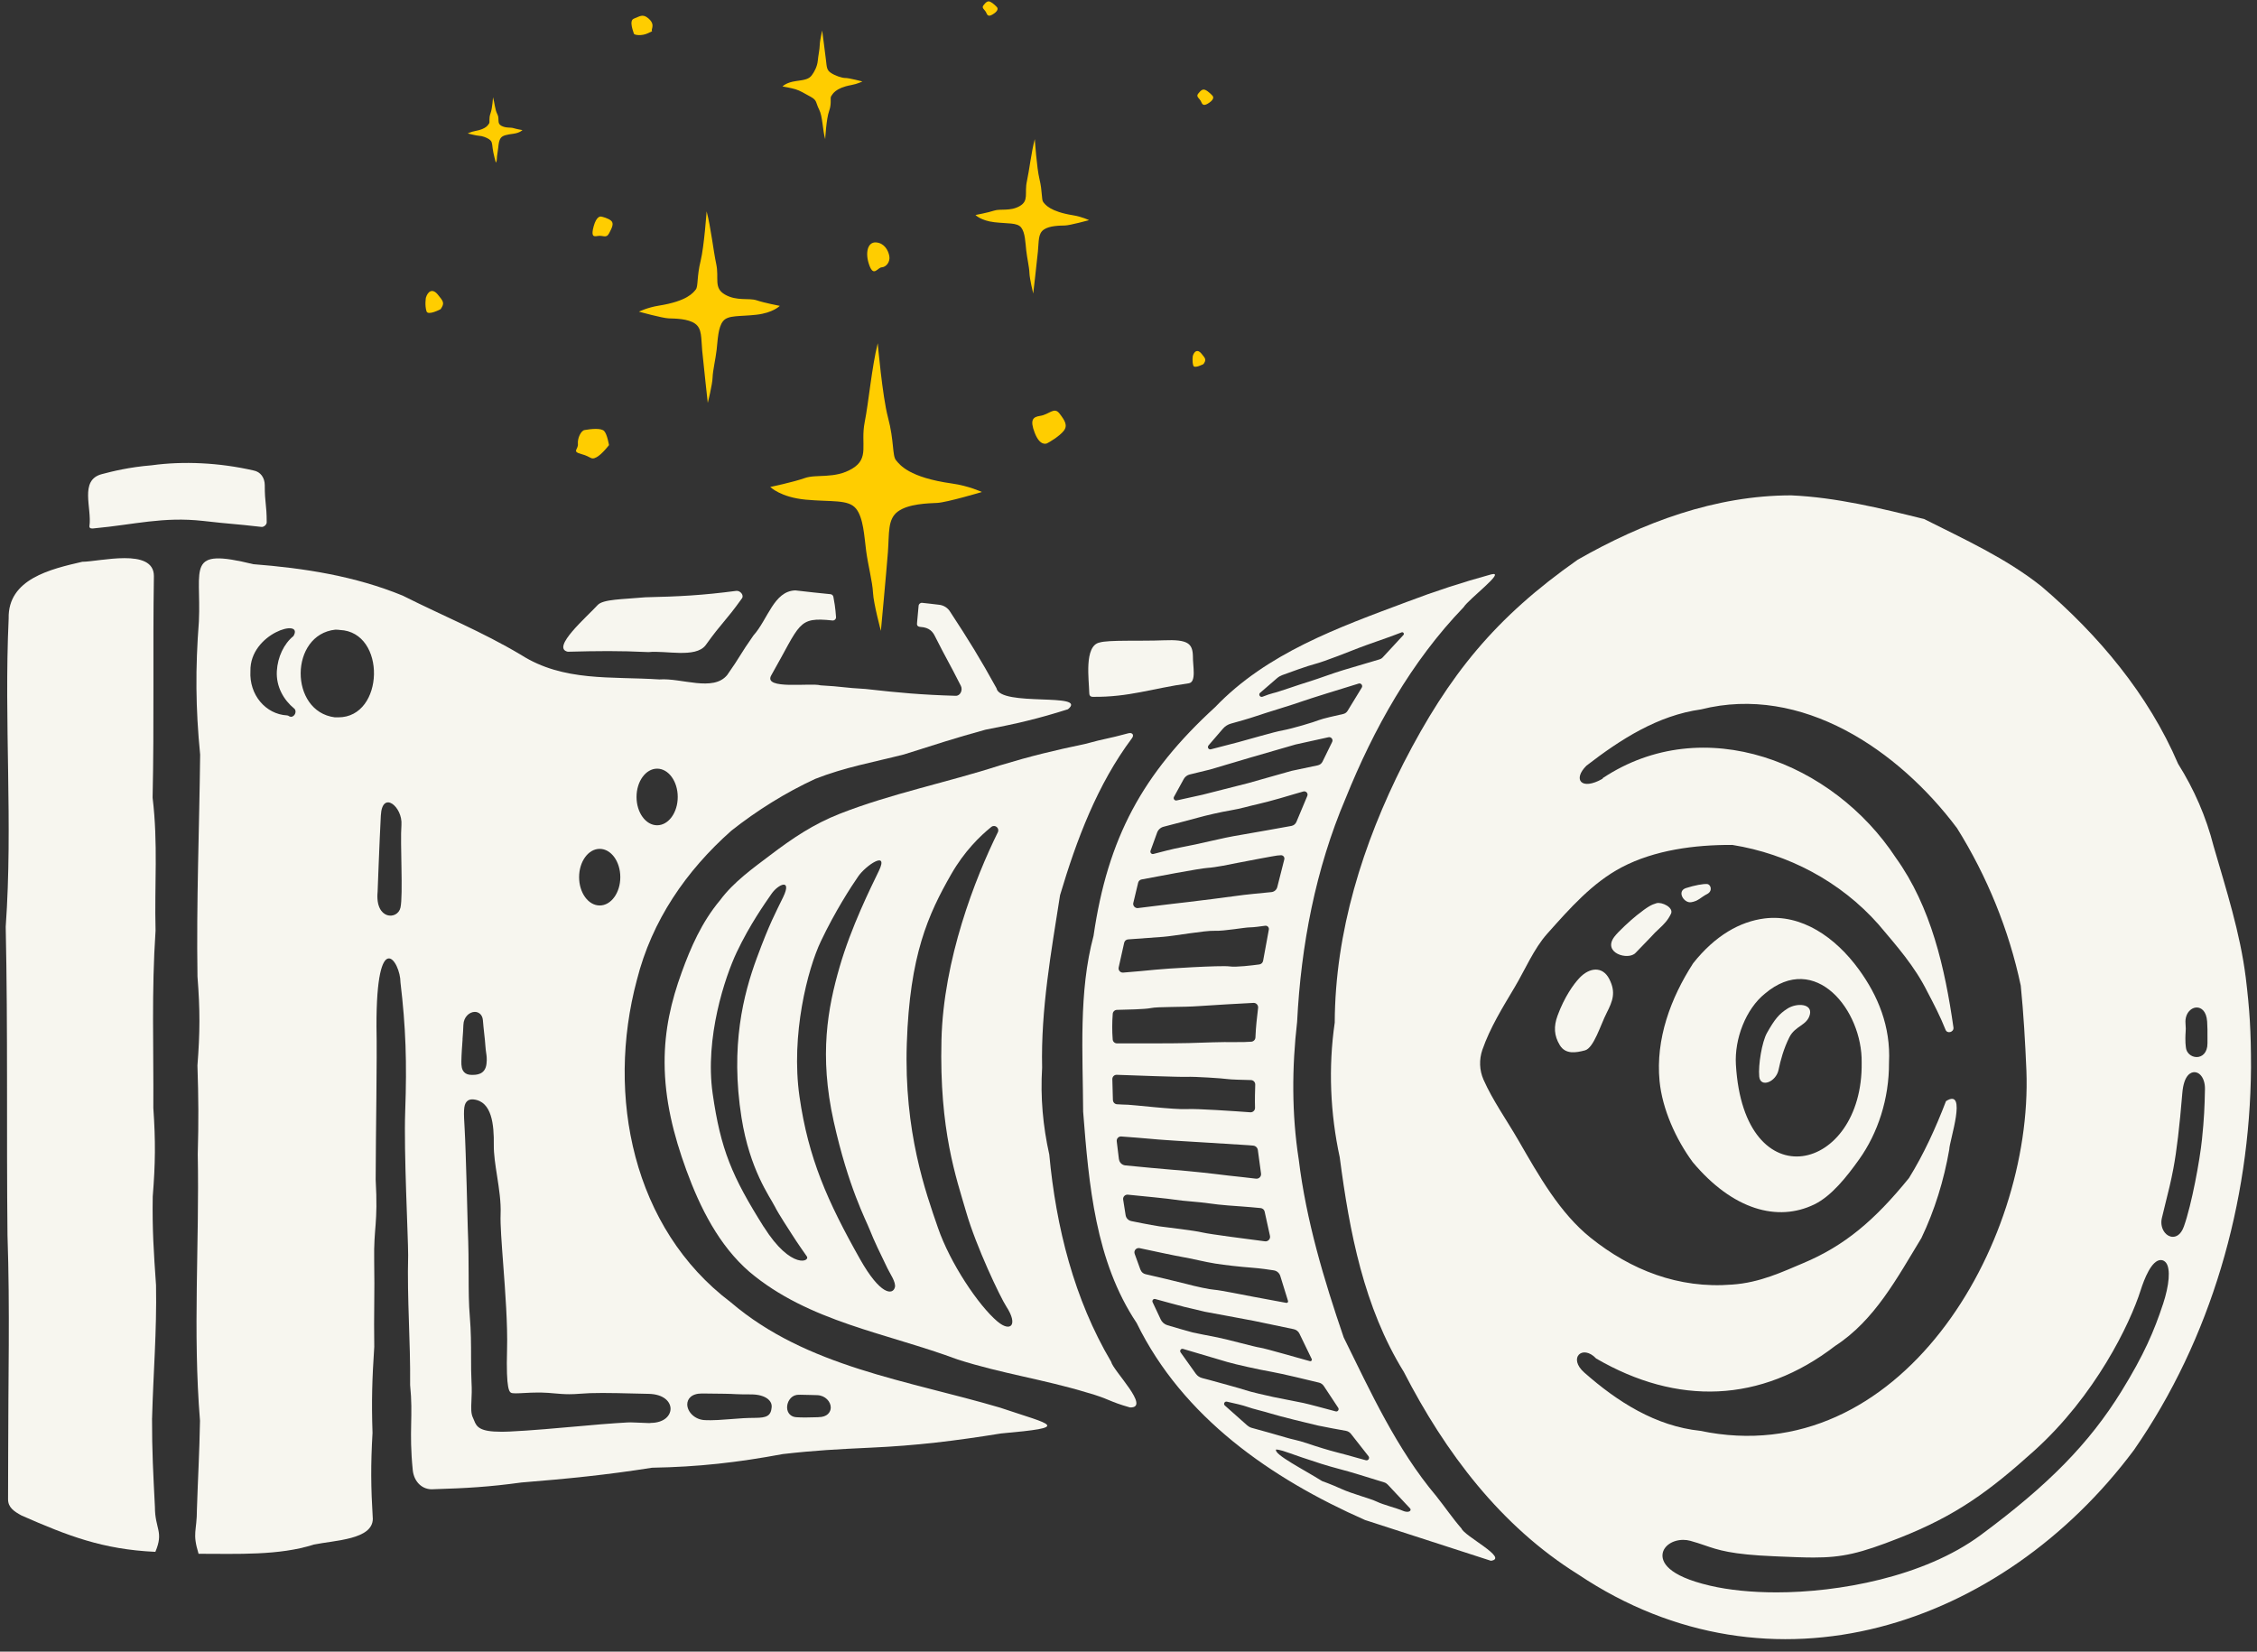
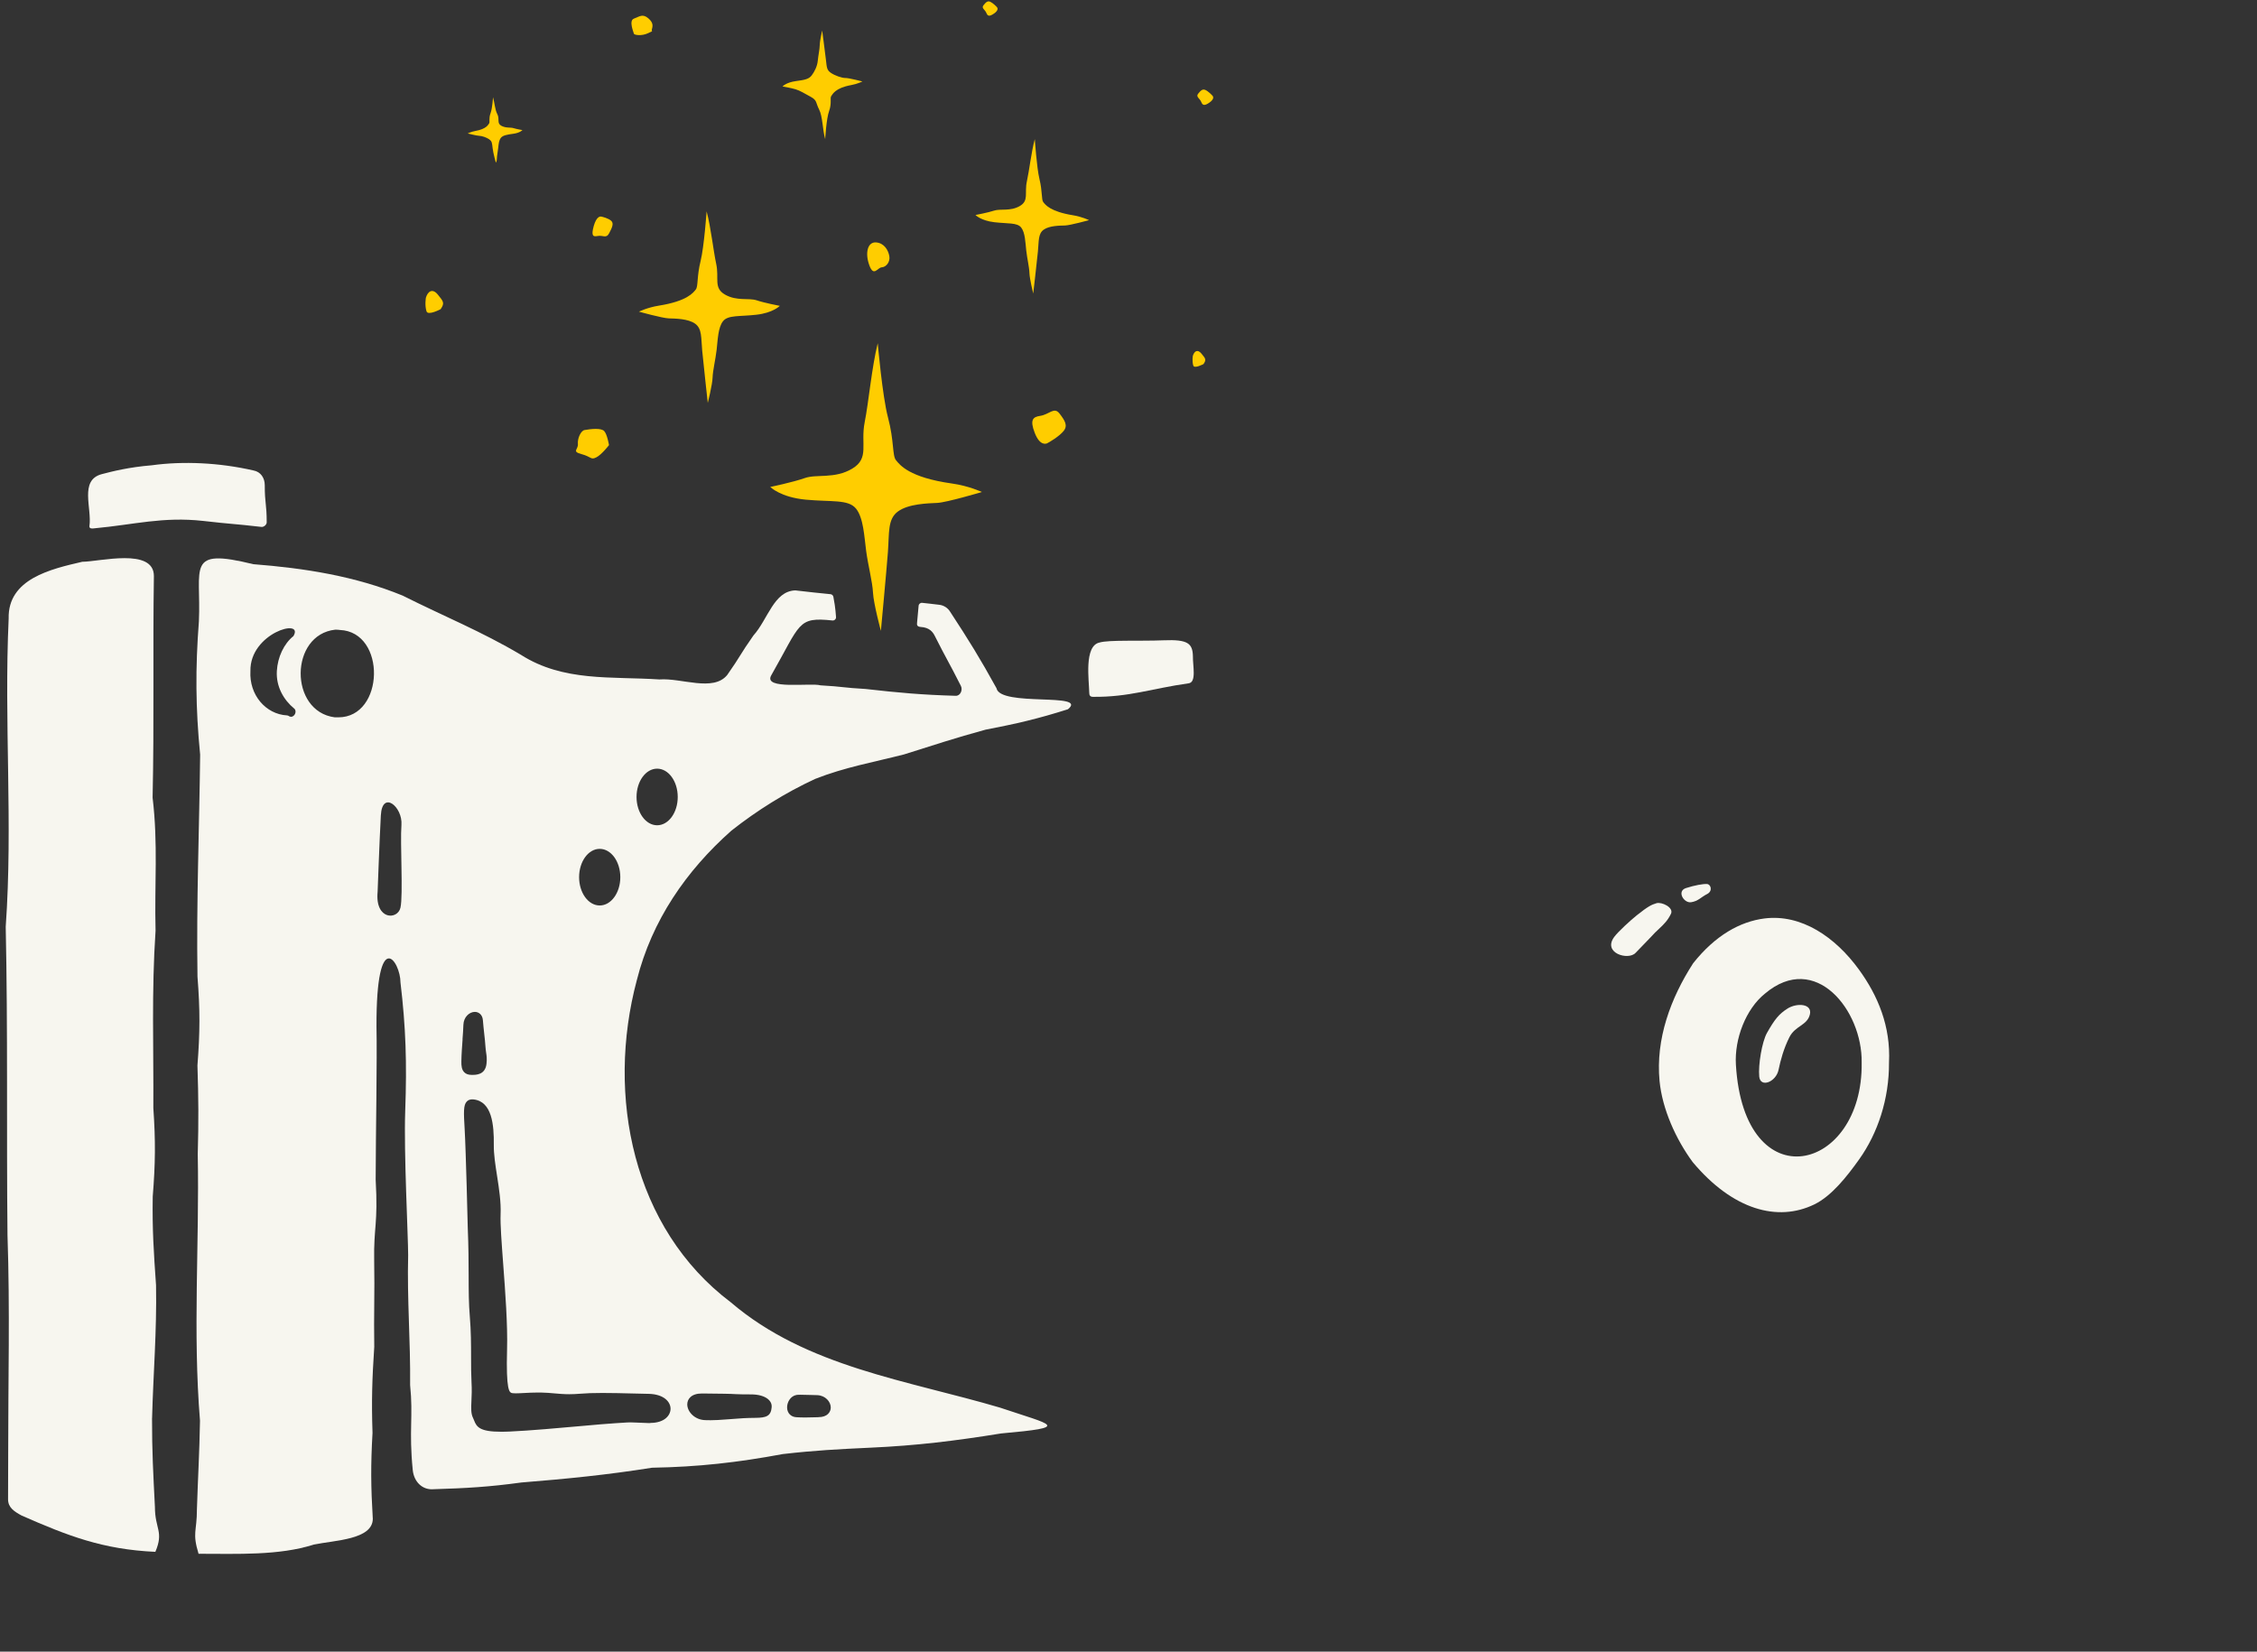
<svg xmlns="http://www.w3.org/2000/svg" width="179" height="131" viewBox="0 0 179 131" fill="none">
  <rect x="0" y="0" width="179" height="131" fill="#333333" stroke="none" />
  <path d="M67.046 6.184C67.335 6.184 68.395 6.46 68.395 6.46C68.395 6.46 68.011 6.658 67.508 6.748C66.227 6.979 66.031 7.481 65.922 7.626C65.813 7.77 65.98 8.193 65.756 8.804C65.531 9.416 65.445 11.037 65.445 11.037C65.237 10.313 65.246 9.234 64.965 8.689C64.683 8.145 64.827 7.965 64.289 7.674C63.751 7.382 63.465 7.196 63.103 7.084C62.745 6.972 62.059 6.857 62.059 6.857C62.059 6.857 62.351 6.537 63.11 6.434C63.869 6.335 64.157 6.264 64.375 5.979C64.593 5.694 64.814 5.262 64.856 4.829C64.897 4.397 65.009 3.894 65.013 3.57C65.016 3.247 65.205 2.417 65.205 2.417C65.205 2.417 65.439 4.185 65.506 4.765C65.573 5.342 65.57 5.56 65.893 5.777C66.217 5.998 66.755 6.184 67.043 6.187L67.046 6.184ZM38.805 11.059C39.026 11.21 39.022 11.357 39.07 11.755C39.115 12.152 39.324 12.901 39.324 12.901C39.324 12.901 39.407 12.796 39.407 12.571C39.407 12.347 39.487 12.004 39.516 11.706C39.544 11.409 39.573 11.13 39.724 10.934C39.874 10.739 40.195 10.678 40.714 10.608C41.233 10.54 41.434 10.319 41.434 10.319C41.434 10.319 40.967 10.239 40.72 10.162C40.473 10.086 40.124 10.175 39.756 9.974C39.388 9.772 39.641 9.432 39.445 9.061C39.25 8.689 39.24 8.205 39.099 7.709C39.099 7.709 39.058 8.561 38.904 8.981C38.75 9.4 38.865 9.692 38.792 9.788C38.718 9.887 38.584 10.23 37.703 10.387C37.36 10.448 37.094 10.585 37.094 10.585C37.094 10.585 37.821 10.771 38.02 10.774C38.218 10.777 38.587 10.902 38.808 11.053L38.805 11.059ZM59.977 24.964C61.316 24.817 61.845 24.259 61.845 24.259C61.845 24.259 60.644 24.032 60.016 23.821C59.388 23.609 58.44 23.904 57.501 23.366C56.566 22.828 57.053 22.081 56.8 20.922C56.572 19.865 56.383 18.049 56.041 16.764C56.041 16.764 55.842 19.576 55.566 20.688C55.256 21.94 55.381 22.712 55.182 22.962C54.983 23.209 54.513 23.885 52.245 24.243C51.358 24.384 50.672 24.718 50.672 24.718C50.672 24.718 52.53 25.236 53.039 25.252C53.548 25.268 54.57 25.272 55.128 25.672C55.688 26.072 55.595 26.796 55.691 27.815C55.788 28.837 56.133 31.96 56.133 31.96C56.133 31.96 56.499 30.509 56.515 29.939C56.534 29.368 56.752 28.484 56.838 27.725C56.925 26.966 56.947 25.967 57.344 25.473C57.741 24.977 58.638 25.115 59.977 24.964ZM67.876 40.323C68.485 41.057 68.542 42.556 68.693 43.693C68.844 44.833 69.196 46.153 69.237 47.011C69.279 47.87 69.862 50.038 69.862 50.038C69.862 50.038 70.301 45.336 70.419 43.802C70.535 42.267 70.381 41.182 71.211 40.57C72.04 39.958 73.575 39.923 74.337 39.888C75.099 39.849 77.876 39.023 77.876 39.023C77.876 39.023 76.835 38.536 75.503 38.35C72.088 37.873 71.364 36.867 71.06 36.502C70.756 36.133 70.922 34.971 70.423 33.1C69.981 31.438 69.612 27.222 69.612 27.222C69.132 29.157 68.895 31.892 68.578 33.481C68.232 35.23 68.981 36.338 67.588 37.171C66.195 38.004 64.763 37.584 63.824 37.918C62.886 38.251 61.089 38.622 61.089 38.622C61.089 38.622 61.893 39.442 63.907 39.631C65.922 39.82 67.267 39.593 67.876 40.326V40.323ZM80.99 18.049C81.307 18.449 81.32 19.253 81.39 19.865C81.457 20.477 81.63 21.191 81.643 21.652C81.656 22.113 81.944 23.282 81.944 23.282C81.944 23.282 82.236 20.765 82.316 19.942C82.396 19.118 82.325 18.535 82.777 18.215C83.229 17.895 84.052 17.895 84.462 17.885C84.872 17.872 86.371 17.462 86.371 17.462C86.371 17.462 85.82 17.19 85.106 17.075C83.28 16.78 82.902 16.232 82.742 16.031C82.582 15.829 82.684 15.207 82.438 14.198C82.22 13.302 82.069 11.034 82.069 11.034C81.79 12.065 81.63 13.532 81.441 14.381C81.236 15.316 81.624 15.918 80.868 16.348C80.112 16.777 79.347 16.537 78.84 16.706C78.331 16.873 77.364 17.052 77.364 17.052C77.364 17.052 77.787 17.501 78.866 17.626C79.945 17.751 80.669 17.645 80.987 18.045L80.99 18.049ZM82.063 34.33C82.473 35.39 82.972 35.195 83.046 35.16C83.206 35.086 84.023 34.605 84.363 34.173C84.702 33.741 84.452 33.35 84.026 32.796C83.6 32.242 83.219 32.876 82.492 32.985C81.941 33.068 81.653 33.27 82.063 34.33ZM78.834 1.075C79.231 0.8 79.1 0.611 79.078 0.585C79.033 0.524 78.751 0.236 78.536 0.14C78.322 0.044 78.187 0.185 77.998 0.419C77.812 0.652 78.113 0.745 78.232 1.034C78.322 1.251 78.434 1.354 78.831 1.075H78.834ZM95.916 8.138C96.342 7.84 96.201 7.642 96.179 7.613C96.131 7.549 95.827 7.238 95.599 7.136C95.372 7.033 95.224 7.184 95.023 7.433C94.824 7.683 95.144 7.783 95.272 8.093C95.368 8.327 95.49 8.436 95.916 8.138ZM47.383 18.721C47.825 18.628 48.071 18.955 48.315 18.494C48.555 18.036 48.693 17.722 48.478 17.517C48.26 17.312 47.754 17.184 47.655 17.174C47.61 17.168 47.303 17.155 47.085 17.94C46.87 18.724 47.049 18.788 47.383 18.718V18.721ZM47.29 36.278C47.732 36.05 48.299 35.304 48.299 35.304C48.299 35.304 48.158 34.439 47.914 34.186C47.671 33.933 46.86 34.019 46.358 34.109C46.076 34.16 45.791 34.753 45.832 35.208C45.874 35.663 45.316 35.803 46.12 36.018C46.921 36.236 46.851 36.502 47.293 36.274L47.29 36.278ZM95.449 28.875C95.692 28.526 95.606 28.436 95.285 28.046C94.965 27.655 94.706 27.879 94.603 28.225C94.603 28.225 94.529 28.66 94.641 29C94.728 29.263 95.449 28.875 95.449 28.875ZM34.948 24.519C35.284 24.032 35.166 23.907 34.724 23.366C34.282 22.824 33.917 23.135 33.776 23.616C33.776 23.616 33.673 24.221 33.827 24.695C33.945 25.057 34.948 24.522 34.948 24.522V24.519ZM68.946 21.044C69.298 21.995 69.59 21.22 69.936 21.201C70.282 21.181 70.615 20.774 70.531 20.31C70.448 19.846 70.131 19.282 69.487 19.227C68.795 19.17 68.594 20.089 68.946 21.04V21.044ZM50.275 2.674C50.291 2.776 50.887 2.879 51.396 2.632C51.908 2.389 51.652 2.552 51.697 2.344C51.742 2.135 51.877 1.841 51.419 1.453C50.96 1.066 50.73 1.312 50.278 1.476C49.843 1.633 50.259 2.571 50.275 2.677V2.674Z" fill="#FFCD00" />
  <path d="M20.739 41.792C20.921 41.814 21.152 41.616 21.152 41.433C21.152 39.96 20.998 39.96 20.998 38.483C20.998 37.903 20.672 37.416 20.101 37.314C17.385 36.692 14.528 36.561 12.039 36.904C10.229 37.051 8.89 37.391 8.067 37.608C6.27 38.086 7.308 40.312 7.09 41.747C7.09 41.936 7.295 41.933 7.481 41.904C10.646 41.612 12.914 40.962 16.123 41.318C18.426 41.584 18.433 41.526 20.736 41.792H20.739Z" fill="#F7F6EF" />
-   <path d="M178.108 77.534C177.66 73.966 176.552 70.548 175.562 67.127C174.963 64.776 174.018 62.614 172.74 60.577C170.389 55.084 166.414 50.346 161.907 46.509C159.088 44.267 155.789 42.774 152.605 41.169C149.152 40.314 145.645 39.449 142.06 39.289C136.039 39.289 130.286 41.442 125.119 44.398C118.598 48.978 114.927 53.489 111.31 60.539C108.088 66.91 105.884 73.899 105.856 81.109C105.34 84.655 105.497 88.3 106.253 91.791C107.028 97.708 108.162 103.678 111.33 108.803C114.619 115.2 119.008 121.039 125.167 124.877C140.507 135.146 158.752 129.06 169.239 115.011C175.363 106.19 178.442 95.389 178.525 84.677C178.525 81.763 178.416 80.071 178.108 77.531V77.534ZM126.596 107.753C133.012 111.484 139.648 111.295 145.545 106.75C148.684 104.719 150.469 101.34 152.384 98.195C153.438 95.991 154.168 93.621 154.594 91.173C154.597 90.507 156.074 86.224 154.335 87.336C153.521 89.46 152.573 91.542 151.398 93.438C148.668 96.798 146.301 98.803 142.999 100.19C141.394 100.863 139.581 101.737 137.381 101.885C133.111 102.234 129.318 100.712 126.154 98.175C123.694 96.202 122.044 93.249 120.423 90.446C119.462 88.784 118.386 87.281 117.659 85.641C117.326 84.889 117.297 84.04 117.566 83.262C118.178 81.509 119.132 79.975 120.135 78.287C120.945 76.926 121.65 75.241 122.707 74.059C124.494 72.057 126.288 70.01 128.627 68.783C131.211 67.428 134.389 66.999 137.39 67.015C141.798 67.72 145.968 69.908 148.982 73.319C150.417 75.02 151.84 76.618 152.849 78.646C153.364 79.623 153.877 80.613 154.3 81.676C154.434 82.019 154.966 81.868 154.927 81.503C154.252 76.782 153.153 71.926 150.353 68.028C145.385 60.462 135.122 56.397 127.099 61.724L127.115 61.756C125.411 62.739 124.709 61.826 125.821 60.728C128.524 58.642 131.474 56.743 134.905 56.266C142.906 54.248 150.584 59.504 155.212 65.689C157.583 69.482 159.335 73.767 160.264 78.175C160.488 80.392 160.616 82.663 160.712 84.921C161.234 98.806 150.622 116.795 134.847 113.486C131.311 113.115 128.287 111.19 125.657 108.871C124.325 107.705 125.51 106.603 126.593 107.753H126.596ZM171.536 103.46C170.847 105.546 170.056 107.426 168.243 110.36C165.703 114.47 162.471 117.772 157.086 121.754C152.557 125.104 145.754 126.299 140.898 126.299C138.934 126.299 137.108 126.116 135.619 125.767C132.185 124.966 131.788 123.855 131.855 123.265C131.929 122.622 132.637 122.135 133.498 122.135C133.687 122.135 133.873 122.16 134.053 122.208C134.482 122.324 134.834 122.445 135.177 122.561C136.269 122.939 137.301 123.294 140.718 123.435L141.074 123.451C142.182 123.499 143.057 123.534 143.838 123.534C146.103 123.534 147.499 123.217 150.622 121.987C155.155 120.206 157.781 118.262 161.314 115.081C166.186 110.693 168.925 105.001 169.774 102.333C170.059 101.439 170.642 99.94 171.369 99.94C171.539 99.94 171.689 100.024 171.798 100.171C172.147 100.655 172.048 101.917 171.539 103.46H171.536ZM174.636 90.373C174.466 92.022 173.823 95.533 173.204 97.272C172.948 97.993 172.545 98.098 172.324 98.098C172.09 98.098 171.865 97.98 171.693 97.769C171.449 97.467 171.359 97.045 171.449 96.635C171.523 96.302 171.622 95.898 171.737 95.449C171.936 94.662 172.183 93.678 172.368 92.679C172.631 91.279 172.855 89.383 173.076 86.715C173.201 85.203 173.787 85.039 174.034 85.039C174.207 85.039 174.37 85.113 174.508 85.254C174.748 85.497 174.883 85.914 174.873 86.391C174.848 87.752 174.806 88.742 174.636 90.373ZM175.072 82.32V82.755C175.072 83.505 174.643 83.841 174.22 83.841C173.765 83.841 173.387 83.495 173.358 83.053C173.358 83.008 173.352 82.97 173.345 82.928C173.333 82.807 173.317 82.669 173.32 82.336C173.32 82.124 173.333 81.99 173.339 81.871C173.352 81.682 173.361 81.545 173.329 81.144C173.301 80.776 173.409 80.427 173.63 80.187C173.797 80.007 174.005 79.908 174.22 79.908C174.582 79.908 174.989 80.199 175.046 81.023C175.075 81.452 175.075 81.794 175.072 82.317V82.32Z" fill="#F7F6EF" />
-   <path d="M45.028 51.692C47.424 51.631 49.048 51.608 51.441 51.721C52.789 51.576 55.147 52.214 55.954 51.186C57.328 49.27 57.469 49.373 58.843 47.46C59.023 47.211 58.712 46.839 58.404 46.864C55.711 47.217 53.882 47.313 51.172 47.374C49.368 47.54 47.831 47.518 47.395 47.992C46.585 48.889 43.67 51.387 45.028 51.692Z" fill="#F7F6EF" />
  <path d="M12.061 112.485C12.161 108.786 12.439 105.64 12.375 101.941C12.193 99.324 12.071 97.543 12.113 94.91C12.324 92.283 12.343 90.512 12.161 87.879C12.189 83.052 12.013 78.632 12.337 73.817C12.244 70.105 12.545 66.959 12.103 63.269C12.234 57.295 12.113 51.658 12.205 45.691C12.205 43.416 7.888 44.553 6.526 44.557C4.025 45.136 0.61 45.915 0.687 49.06C0.309 57.289 1.033 65.284 0.453 73.51C0.629 81.742 0.508 89.724 0.594 97.959C0.796 103.888 0.645 109.5 0.649 115.423C0.649 117.168 0.639 117.168 0.639 118.917C0.639 119.564 1.11 119.875 1.709 120.202C5.386 121.816 8.137 122.892 12.321 123.084C13.009 121.467 12.286 121.278 12.286 119.519C12.154 116.902 12.052 115.115 12.058 112.488L12.061 112.485Z" fill="#F7F6EF" />
  <path d="M86.665 55.269C89.541 55.304 91.364 54.603 94.256 54.199C94.913 54.132 94.593 52.816 94.609 52.056C94.583 51.044 94.234 50.705 92.286 50.785C90.406 50.862 87.927 50.743 87.206 50.961C85.954 51.22 86.373 53.975 86.386 54.923C86.386 55.141 86.444 55.26 86.662 55.269H86.665Z" fill="#F7F6EF" />
  <path d="M79.308 111.645C71.963 109.477 63.962 108.426 57.962 103.295C50.185 97.433 48.052 86.908 50.509 77.728C51.7 73.006 54.417 69.063 58.007 65.882C60.041 64.278 62.293 62.868 64.657 61.776C67.011 60.85 69.263 60.459 71.694 59.838C74.097 59.082 75.73 58.538 78.158 57.875C80.625 57.401 82.306 57.013 84.699 56.254C86.352 54.899 79.318 56.087 79.029 54.582C77.755 52.269 76.816 50.748 75.368 48.541C75.176 48.211 74.833 47.996 74.452 47.964C74.164 47.919 73.424 47.852 73.145 47.814C72.998 47.794 72.867 47.9 72.854 48.047C72.812 48.502 72.77 48.957 72.732 49.38C72.713 49.559 72.719 49.7 73.011 49.726C73.716 49.767 73.978 50.126 74.129 50.421C75.141 52.423 75.192 52.397 76.204 54.396C76.374 54.729 76.163 55.206 75.788 55.187C73.11 55.11 71.307 54.947 68.648 54.646C66.861 54.547 66.867 54.457 65.08 54.358C64.311 54.137 60.499 54.736 61.166 53.566C63.517 49.447 63.228 48.919 66.022 49.213C66.188 49.229 66.326 49.088 66.303 48.922C66.284 48.752 66.268 48.592 66.262 48.448C66.252 48.252 66.172 47.749 66.095 47.34C66.073 47.224 65.983 47.141 65.868 47.128C65.423 47.087 63.731 46.91 63.078 46.827C61.371 46.878 60.909 49.114 59.75 50.408C58.67 51.942 58.754 52.003 57.677 53.534C56.569 54.899 54.035 53.755 52.299 53.89C48.488 53.637 44.692 54.092 41.313 51.936C38.174 50.072 35.195 48.88 31.934 47.24C28.145 45.687 24.144 45.065 20.085 44.748C14.691 43.422 15.973 44.979 15.774 49.284C15.489 52.993 15.508 56.151 15.873 59.851C15.806 65.831 15.569 71.478 15.662 77.462C15.87 80.098 15.864 81.872 15.659 84.505C15.745 87.135 15.755 88.919 15.684 91.549C15.819 98.682 15.281 105.566 15.861 112.68C15.816 115.307 15.7 117.104 15.617 119.724C15.617 121.485 15.233 121.553 15.748 123.238C18.814 123.238 22.132 123.391 24.887 122.507C26.581 122.161 29.532 122.116 29.567 120.48C29.413 117.924 29.397 116.207 29.544 113.651C29.458 111.091 29.515 109.371 29.682 106.822C29.64 104.269 29.724 102.542 29.676 99.993C29.628 97.276 29.993 97.148 29.794 93.554C29.801 89.951 29.916 83.967 29.858 81.414C29.836 73.333 31.761 76.273 31.761 77.92C32.184 81.475 32.277 84.256 32.136 88.147C32.02 91.363 32.37 98.077 32.37 99.547C32.28 103.112 32.559 106.29 32.526 109.855C32.783 112.36 32.418 113.436 32.735 116.598C32.828 117.52 33.491 118.205 34.413 118.116C37.014 118.036 38.766 117.936 41.348 117.584C44.999 117.289 48.097 116.985 51.713 116.412C55.381 116.348 58.481 115.999 62.085 115.329C64.667 115.034 66.428 114.945 69.02 114.823C72.681 114.66 75.775 114.278 79.388 113.695C85.035 113.189 83.485 113.055 79.308 111.645ZM52.117 60.966C53.02 60.966 53.75 61.971 53.75 63.211C53.75 64.451 53.02 65.456 52.117 65.456C51.214 65.456 50.483 64.451 50.483 63.211C50.483 61.971 51.214 60.966 52.117 60.966ZM23.068 56.85C22.907 56.843 22.914 56.747 22.754 56.741C21.082 56.648 19.752 55.12 19.861 53.224C19.8 50.209 24.144 48.98 23.273 50.45C22.52 51.055 22.02 52.109 21.956 53.224C21.886 54.467 22.507 55.523 23.33 56.196C23.574 56.395 23.382 56.862 23.068 56.853V56.85ZM26.831 56.895C26.748 56.895 26.617 56.888 26.553 56.895C22.917 56.43 22.956 50.325 26.601 49.941C26.754 49.934 26.886 49.963 26.95 49.966C30.662 50.117 30.502 56.901 26.831 56.895ZM31.761 71.988C31.54 72.984 29.733 72.984 29.948 70.732C29.948 70.732 30.095 66.706 30.204 64.672C30.316 62.638 31.947 63.999 31.838 65.428C31.726 66.856 31.982 70.991 31.761 71.988ZM47.562 67.327C48.465 67.327 49.196 68.333 49.196 69.572C49.196 70.812 48.465 71.818 47.562 71.818C46.659 71.818 45.928 70.812 45.928 69.572C45.928 68.333 46.659 67.327 47.562 67.327ZM36.681 82.439C36.713 82.023 36.742 81.632 36.751 81.286C36.771 80.652 37.238 80.258 37.658 80.258C37.953 80.258 38.263 80.463 38.298 80.918C38.324 81.261 38.363 81.623 38.401 81.969C38.443 82.343 38.481 82.696 38.5 83C38.513 83.202 38.535 83.356 38.555 83.493C38.593 83.743 38.628 83.98 38.584 84.371C38.484 85.255 37.764 85.255 37.421 85.255C37.152 85.255 36.953 85.188 36.816 85.043C36.62 84.842 36.582 84.547 36.591 84.166C36.601 83.57 36.649 82.968 36.687 82.436L36.681 82.439ZM51.585 112.872H51.483C50.992 112.853 50.682 112.84 50.464 112.831C50.253 112.821 50.131 112.815 50.012 112.815C49.849 112.815 49.686 112.824 49.304 112.85L48.837 112.879C48.231 112.914 47.238 113.004 46.089 113.106C44.292 113.266 42.053 113.468 40.435 113.542C40.175 113.555 39.942 113.558 39.733 113.558C38.068 113.558 37.799 113.186 37.6 112.658C37.578 112.597 37.555 112.536 37.523 112.478C37.341 112.123 37.363 111.697 37.389 111.104C37.408 110.71 37.431 110.22 37.395 109.621C37.363 109.013 37.36 108.349 37.36 107.642C37.36 106.665 37.357 105.556 37.261 104.435C37.174 103.41 37.171 102.385 37.168 101.2C37.165 100.121 37.161 98.897 37.097 97.356C37.097 97.289 36.95 91.219 36.851 89.55C36.771 88.211 36.748 87.657 37.017 87.369C37.126 87.254 37.27 87.196 37.45 87.196C37.485 87.196 37.523 87.196 37.565 87.202C39.016 87.366 39.183 89.211 39.163 90.799C39.154 91.555 39.285 92.391 39.423 93.276C39.58 94.284 39.743 95.329 39.702 96.319C39.669 97.091 39.782 98.558 39.907 100.252C40.076 102.507 40.268 105.06 40.214 107.027C40.124 110.303 40.406 110.415 40.573 110.483C40.595 110.492 40.672 110.512 40.903 110.512C41.088 110.512 41.316 110.499 41.569 110.486C41.905 110.467 42.286 110.448 42.69 110.448H42.885C43.308 110.457 43.657 110.486 43.997 110.518C44.368 110.55 44.718 110.582 45.147 110.582C45.419 110.582 45.694 110.569 45.996 110.544C46.47 110.502 47.053 110.483 47.777 110.483C48.501 110.483 49.343 110.502 50.201 110.524C50.614 110.534 51.034 110.547 51.45 110.553C52.648 110.579 53.187 111.187 53.18 111.745C53.174 112.283 52.671 112.859 51.579 112.859L51.585 112.872ZM59.945 112.456C59.1 112.465 58.856 112.485 57.834 112.565C57.04 112.626 56.713 112.645 56.355 112.645C56.23 112.645 56.098 112.645 55.944 112.638C55.093 112.622 54.503 111.966 54.506 111.383C54.51 110.97 54.817 110.524 55.669 110.524L56.294 110.531C57.069 110.537 57.947 110.547 58.356 110.576C58.549 110.588 58.712 110.592 58.872 110.592H59.221C59.375 110.592 59.545 110.592 59.747 110.601C60.314 110.627 60.775 110.8 61.015 111.072C61.153 111.226 61.217 111.408 61.201 111.604C61.146 112.321 60.768 112.446 59.939 112.456H59.945ZM64.9 112.405H64.862C64.824 112.405 64.753 112.405 64.66 112.411C64.468 112.417 64.189 112.427 63.879 112.427C63.606 112.427 63.36 112.421 63.142 112.405C62.725 112.376 62.444 112.084 62.424 111.665C62.405 111.235 62.684 110.723 63.171 110.64C63.241 110.627 63.34 110.624 63.494 110.624C63.69 110.624 63.972 110.633 64.343 110.643L64.808 110.656C65.461 110.675 65.893 111.184 65.887 111.645C65.881 111.995 65.621 112.401 64.907 112.401L64.9 112.405Z" fill="#F7F6EF" />
-   <path d="M125.289 77.54C124.789 78.059 124.068 79.091 123.533 80.541C123.21 81.419 123.248 82.14 123.706 82.896C124.164 83.652 125 83.495 125.702 83.309C126.403 83.123 126.941 81.278 127.422 80.34C127.902 79.398 128.171 78.713 127.633 77.656C127.095 76.599 126.057 76.743 125.289 77.54Z" fill="#F7F6EF" />
-   <path d="M83.216 91.569C82.716 89.323 82.505 87.043 82.649 84.679C82.543 80.06 83.369 75.492 84.071 71.001C85.384 66.597 87.024 62.228 89.776 58.548C89.971 58.288 89.798 58.074 89.484 58.16C87.793 58.621 87.77 58.538 86.082 58.999C83.52 59.541 81.797 59.954 79.285 60.713C75.109 62.062 70.659 62.949 66.601 64.544C64.509 65.367 62.866 66.475 61.072 67.837C59.746 68.843 58.187 69.944 57.11 71.399C55.65 73.138 54.772 75.169 54.064 77.123C53.231 79.416 52.7 81.677 52.709 84.294C52.719 87.232 53.411 90.006 54.432 92.805C55.525 95.8 57.024 98.785 59.432 100.871C64.138 104.849 70.342 105.73 75.957 107.831C79.522 108.965 82.678 109.381 86.262 110.467C87.966 110.948 87.912 111.149 89.615 111.63C91.304 111.691 88.283 108.725 88.123 108.007C85.186 103.039 83.754 97.338 83.216 91.566V91.569ZM60.57 97.309C58.055 93.308 57.155 91.175 56.521 86.742C55.887 82.308 57.495 77.488 58.44 75.502C59.468 73.337 60.663 71.652 61.191 70.889C61.719 70.127 62.837 69.64 62.114 71.149C61.521 72.382 61.063 73.16 60.019 75.992C58.965 78.852 57.905 82.949 58.808 88.644C59.461 92.77 61.044 94.894 61.431 95.659C61.761 96.316 62.575 97.533 62.825 97.933C63.215 98.558 63.955 99.602 63.955 99.602C64.372 100.041 62.764 100.79 60.573 97.305L60.57 97.309ZM70.973 102.101C70.813 102.716 69.839 102.77 68.193 99.842C65.63 95.291 64.109 91.876 63.407 86.975C62.706 82.075 64.055 76.857 65.099 74.663C66.236 72.27 67.492 70.338 68.075 69.496C68.657 68.653 70.509 67.395 69.708 69.06C69.052 70.425 67.511 73.5 66.585 76.706C65.65 79.938 64.951 83.679 66.117 88.933C67.283 94.186 68.686 96.78 68.978 97.539C69.269 98.299 69.942 99.698 70.176 100.166C70.256 100.326 70.329 100.477 70.39 100.611C70.567 100.989 71.076 101.7 70.973 102.104V102.101ZM79.112 104.82C77.597 103.539 75.352 100.182 74.388 97.382C73.424 94.583 71.684 89.794 71.918 82.757C72.149 75.764 73.606 72.539 75.445 69.329C76.48 67.523 77.725 66.309 78.616 65.591C78.901 65.361 79.298 65.678 79.138 66.008C77.332 69.672 74.82 76.101 74.666 82.497C74.49 89.676 75.842 93.42 76.63 96.146C77.418 98.872 79.321 102.876 79.817 103.638C80.772 105.105 80.138 105.685 79.116 104.82H79.112Z" fill="#F7F6EF" />
  <path d="M132.521 72.483C132.768 71.97 131.775 71.515 131.374 71.637C130.974 71.759 130.718 71.877 129.814 72.595C129.334 72.976 128.344 73.882 128.03 74.302C127.066 75.587 129.139 76.202 129.715 75.577C129.965 75.308 130.558 74.719 130.964 74.283C131.278 73.947 131.23 73.991 131.579 73.665C131.977 73.296 132.274 72.992 132.521 72.48V72.483Z" fill="#F7F6EF" />
  <path d="M141.762 79.998C141.093 80.418 140.741 80.853 140.135 81.93C139.741 82.631 139.434 84.466 139.523 85.386C139.61 86.305 140.853 85.825 141.055 84.854C141.215 84.088 141.455 83.188 141.913 82.269C142.374 81.35 143.319 81.343 143.537 80.472C143.755 79.601 142.518 79.521 141.762 79.995V79.998Z" fill="#F7F6EF" />
  <path d="M139.927 72.849C137.999 73.096 136.035 74.191 134.283 76.398C132.493 79.172 131.298 82.414 131.618 85.745C131.833 87.962 132.909 90.358 134.248 92.174C137.426 95.966 140.984 96.94 143.893 95.527C145.257 94.864 146.478 93.317 147.451 91.95C148.925 89.88 149.831 87.161 149.815 84.275C149.959 81.398 148.928 78.964 147.435 76.908C145.552 74.313 142.855 72.475 139.927 72.849ZM137.672 84.438C137.551 82.398 138.46 80.021 139.982 78.804C143.982 75.428 147.711 80.14 147.647 84.275C147.772 92.994 138.313 95.294 137.672 84.441V84.438Z" fill="#F7F6EF" />
-   <path d="M115.9 121.223C115.198 120.419 114.583 119.506 113.901 118.654C110.768 114.929 108.712 110.425 106.569 106.082C104.999 101.501 103.59 96.793 103.001 91.962C102.44 88.359 102.456 84.662 102.873 81.046C103.177 74.986 104.336 68.922 106.713 63.336C108.943 57.804 111.921 52.474 116.073 48.166C116.47 47.516 119.5 45.251 118.273 45.555C115.999 46.177 113.773 46.904 111.611 47.727C106.13 49.777 100.486 51.789 96.37 56.087C90.605 61.363 87.853 66.469 86.726 74.233C85.534 78.679 85.88 83.567 85.903 88.17C86.357 93.971 86.87 100.031 90.15 104.938C93.814 112.43 100.826 117.276 108.26 120.56C111.563 121.633 114.907 122.709 118.241 123.792C119.695 123.596 116.089 121.822 115.903 121.216L115.9 121.223ZM99.942 54.947L101.284 53.787C101.406 53.682 101.543 53.602 101.691 53.547C102.258 53.339 103.728 52.801 104.288 52.663C104.99 52.487 107.254 51.593 107.802 51.375C108.35 51.158 110.089 50.568 110.595 50.37C110.788 50.296 110.989 50.219 111.162 50.155C111.29 50.107 111.396 50.267 111.303 50.366L109.657 52.147C109.593 52.218 109.509 52.269 109.417 52.295C108.92 52.442 107.238 52.942 106.553 53.144C105.743 53.384 104.615 53.816 103.827 54.056C103.039 54.297 101.364 54.892 100.948 54.982C100.784 55.017 100.457 55.133 100.128 55.261C99.932 55.334 99.782 55.081 99.939 54.947H99.942ZM95.842 59.127L96.985 57.801C97.158 57.599 97.386 57.455 97.642 57.388C98.158 57.247 99.067 56.99 99.586 56.811C100.339 56.548 102.68 55.85 103.331 55.607C103.725 55.459 106.547 54.585 107.754 54.217C107.943 54.159 108.103 54.367 108.001 54.537L106.873 56.385C106.796 56.51 106.675 56.596 106.534 56.629C106.04 56.737 104.871 57 104.599 57.115C104.25 57.263 102.472 57.794 101.742 57.926C101.012 58.057 99.003 58.656 98.215 58.864C97.7 59.002 96.675 59.265 96.031 59.431C95.855 59.476 95.726 59.268 95.845 59.13L95.842 59.127ZM93.109 63.198L93.878 61.795C93.981 61.609 94.154 61.475 94.359 61.427L95.963 61.036L99.195 60.078L102.757 59.047L105.358 58.474C105.573 58.425 105.749 58.65 105.653 58.845L104.887 60.411C104.814 60.559 104.679 60.664 104.519 60.7L102.427 61.142L98.987 62.115L95.365 63.035L93.321 63.486C93.157 63.522 93.026 63.349 93.106 63.201L93.109 63.198ZM91.252 67.468L91.767 66.043C91.851 65.809 92.046 65.632 92.286 65.572C92.997 65.386 94.496 64.998 94.999 64.857C95.672 64.668 96.825 64.403 97.629 64.268C98.433 64.133 98.978 63.951 99.823 63.762C100.669 63.573 102.495 63.038 102.735 62.958C102.85 62.919 103.119 62.843 103.369 62.775C103.58 62.718 103.766 62.929 103.68 63.131L102.818 65.187C102.748 65.354 102.6 65.475 102.421 65.508C101.604 65.655 99.263 66.078 98.468 66.209C97.501 66.369 96.912 66.501 96.108 66.686C95.304 66.875 94.295 67.09 93.571 67.225C93.052 67.32 92.024 67.586 91.479 67.731C91.325 67.772 91.194 67.622 91.249 67.474L91.252 67.468ZM89.884 71.606L90.265 70.011C90.297 69.88 90.4 69.781 90.531 69.755C91.466 69.576 95.159 68.874 95.749 68.839C96.425 68.797 97.555 68.557 98.199 68.429C98.859 68.297 101.088 67.878 101.293 67.856C101.37 67.846 101.476 67.84 101.585 67.833C101.764 67.823 101.899 67.987 101.857 68.16L101.3 70.357C101.245 70.575 101.06 70.735 100.832 70.757C100.115 70.825 98.584 70.975 98.164 71.043C97.61 71.129 94.647 71.497 94.208 71.546C93.769 71.59 92.357 71.766 92.174 71.786C92.046 71.799 90.922 71.939 90.255 72.023C90.019 72.052 89.826 71.837 89.881 71.606H89.884ZM88.721 76.728L89.157 74.774C89.189 74.627 89.314 74.521 89.464 74.508C90.063 74.463 91.578 74.355 92.261 74.303C93.119 74.239 95.544 73.797 96.322 73.826C97.101 73.858 98.686 73.557 99.131 73.554C99.413 73.554 99.967 73.477 100.336 73.426C100.515 73.4 100.666 73.557 100.63 73.733L100.176 76.206C100.147 76.357 100.025 76.475 99.874 76.494C99.324 76.568 98.029 76.728 97.514 76.651C96.851 76.555 92.312 76.831 91.633 76.911C91.143 76.968 89.794 77.081 89.08 77.141C88.849 77.16 88.67 76.952 88.721 76.728ZM88.25 80.412C88.263 80.236 88.41 80.101 88.584 80.098C89.256 80.085 90.829 80.05 91.261 79.957C91.812 79.835 93.779 79.896 95.099 79.797C96.133 79.72 98.456 79.592 99.407 79.544C99.628 79.531 99.804 79.723 99.778 79.941C99.689 80.719 99.602 81.395 99.567 82.282C99.561 82.465 99.416 82.609 99.237 82.622C98.962 82.641 98.516 82.663 97.933 82.654C96.854 82.635 95.589 82.692 94.266 82.731C93.151 82.763 89.653 82.76 88.587 82.756C88.41 82.756 88.26 82.622 88.247 82.446C88.196 81.783 88.196 81.107 88.25 80.415V80.412ZM88.263 87.257L88.218 85.598C88.212 85.402 88.372 85.239 88.571 85.248C89.781 85.293 93.638 85.434 94.131 85.409C94.718 85.38 97.014 85.53 97.341 85.585C97.578 85.626 98.638 85.652 99.205 85.665C99.404 85.668 99.557 85.831 99.551 86.03C99.535 86.491 99.513 87.295 99.535 87.856C99.545 88.067 99.365 88.237 99.157 88.221C98.026 88.138 94.887 87.92 94.135 87.968C93.212 88.025 89.756 87.622 89.461 87.622C89.279 87.622 88.875 87.6 88.587 87.584C88.41 87.574 88.273 87.43 88.266 87.254L88.263 87.257ZM88.74 91.937L88.567 90.521C88.542 90.306 88.715 90.124 88.929 90.14C89.58 90.188 90.816 90.281 91.29 90.329C91.947 90.396 93.061 90.46 93.347 90.482C93.632 90.505 98.097 90.764 99.016 90.832C99.147 90.841 99.279 90.854 99.391 90.864C99.583 90.883 99.734 91.03 99.759 91.219L100.012 93.083C100.041 93.304 99.862 93.5 99.638 93.487C99.609 93.487 99.583 93.484 99.564 93.481C99.433 93.458 97.834 93.285 97.418 93.24C97.001 93.195 95.864 93.045 95.361 93C94.858 92.955 93.699 92.824 93.02 92.782C92.491 92.747 90.22 92.529 89.246 92.433C88.984 92.407 88.776 92.202 88.744 91.94L88.74 91.937ZM89.692 96.841C89.474 96.786 89.307 96.607 89.272 96.382L89.077 95.149C89.041 94.928 89.224 94.736 89.445 94.755C90.428 94.851 92.76 95.079 93.202 95.156C93.766 95.255 95.14 95.329 95.925 95.45C96.71 95.572 98.158 95.671 98.574 95.697C98.872 95.713 99.596 95.784 99.983 95.819C100.137 95.835 100.265 95.947 100.297 96.097L100.72 98.022C100.775 98.263 100.573 98.484 100.326 98.455C99.093 98.298 95.97 97.894 95.38 97.757C94.644 97.584 92.632 97.363 91.947 97.267C91.261 97.167 89.721 96.85 89.721 96.85L89.685 96.841H89.692ZM90.448 100.71L89.99 99.448C89.897 99.195 90.118 98.942 90.38 98.996C91.351 99.204 93.209 99.602 93.757 99.695C94.509 99.82 95.579 100.095 96.383 100.22C97.184 100.345 98.286 100.47 99.288 100.547C99.922 100.595 100.605 100.691 101.024 100.758C101.265 100.796 101.463 100.966 101.537 101.2L102.152 103.186C102.178 103.272 102.104 103.356 102.014 103.336C101.857 103.304 101.646 103.266 101.543 103.25C101.367 103.224 100.192 103 99.388 102.85C98.587 102.699 96.732 102.324 96.332 102.299C95.931 102.273 94.878 102.049 94.032 101.821C93.359 101.642 91.562 101.226 90.851 101.062C90.665 101.021 90.515 100.886 90.451 100.707L90.448 100.71ZM92.052 104.643L91.412 103.282C91.348 103.144 91.473 102.994 91.62 103.032C92.257 103.208 93.526 103.554 93.913 103.65C94.439 103.782 95.489 104.022 95.576 104.044C95.662 104.067 99.055 104.679 99.448 104.765C99.766 104.836 101.819 105.262 102.61 105.425C102.805 105.467 102.969 105.595 103.055 105.774L104.032 107.792C104.077 107.885 103.99 107.987 103.891 107.959C103.744 107.917 103.577 107.869 103.523 107.859C103.414 107.837 100.294 106.93 99.922 106.886C99.551 106.841 97.341 106.229 96.553 106.075C95.765 105.921 94.954 105.768 94.583 105.681C94.314 105.617 93.19 105.287 92.594 105.111C92.354 105.041 92.155 104.871 92.049 104.643H92.052ZM95.345 109.301C95.14 109.249 94.961 109.128 94.839 108.958L93.632 107.264C93.532 107.126 93.664 106.94 93.827 106.988C94.797 107.276 96.892 107.898 97.366 108.035C97.988 108.215 99.823 108.628 100.839 108.804C101.681 108.952 103.875 109.483 104.609 109.663C104.766 109.701 104.9 109.797 104.99 109.932L106.133 111.661C106.226 111.806 106.095 111.988 105.932 111.943C105.182 111.741 103.766 111.36 103.359 111.274C102.796 111.155 101.406 110.889 100.973 110.8C100.541 110.71 99.109 110.38 98.785 110.262C98.459 110.143 96.46 109.602 95.928 109.454C95.698 109.39 95.502 109.339 95.352 109.304L95.345 109.301ZM98.93 113.068L97.142 111.479C97.004 111.357 97.12 111.133 97.299 111.171C97.86 111.293 98.616 111.469 98.897 111.575C99.368 111.751 100.268 111.946 100.816 112.123C101.364 112.299 103.891 112.927 104.5 113.061C104.974 113.167 106.223 113.394 106.748 113.487C106.902 113.516 107.04 113.599 107.139 113.721L108.536 115.502C108.654 115.656 108.513 115.87 108.324 115.819C108.058 115.749 107.767 115.669 107.613 115.624C107.28 115.524 106.418 115.291 105.948 115.172C105.477 115.054 104.5 114.762 103.696 114.487C102.892 114.211 102.479 114.173 101.953 114.006C101.495 113.862 99.852 113.41 99.282 113.253C99.151 113.218 99.032 113.151 98.93 113.061V113.068ZM111.233 119.817C110.73 119.602 109.714 119.355 109.192 119.102C108.67 118.849 107.248 118.487 106.39 118.096C105.531 117.706 104.855 117.472 104.855 117.472C103.42 116.569 101.018 115.358 101.201 114.97C101.201 114.97 101.402 114.932 102.261 115.249C102.597 115.374 103.734 115.765 104.782 116.098C105.829 116.431 106.623 116.597 107.783 116.959C108.664 117.235 109.452 117.475 109.779 117.574C109.884 117.606 109.98 117.667 110.057 117.747L111.835 119.644C111.973 119.807 111.745 120.041 111.226 119.817H111.233Z" fill="#F7F6EF" />
  <path d="M134.114 71.561C134.693 71.474 134.911 71.15 135.385 70.913C135.859 70.677 135.686 70.138 135.385 70.116C135.084 70.094 134.402 70.215 133.707 70.439C132.967 70.68 133.534 71.644 134.117 71.561H134.114Z" fill="#F7F6EF" />
</svg>